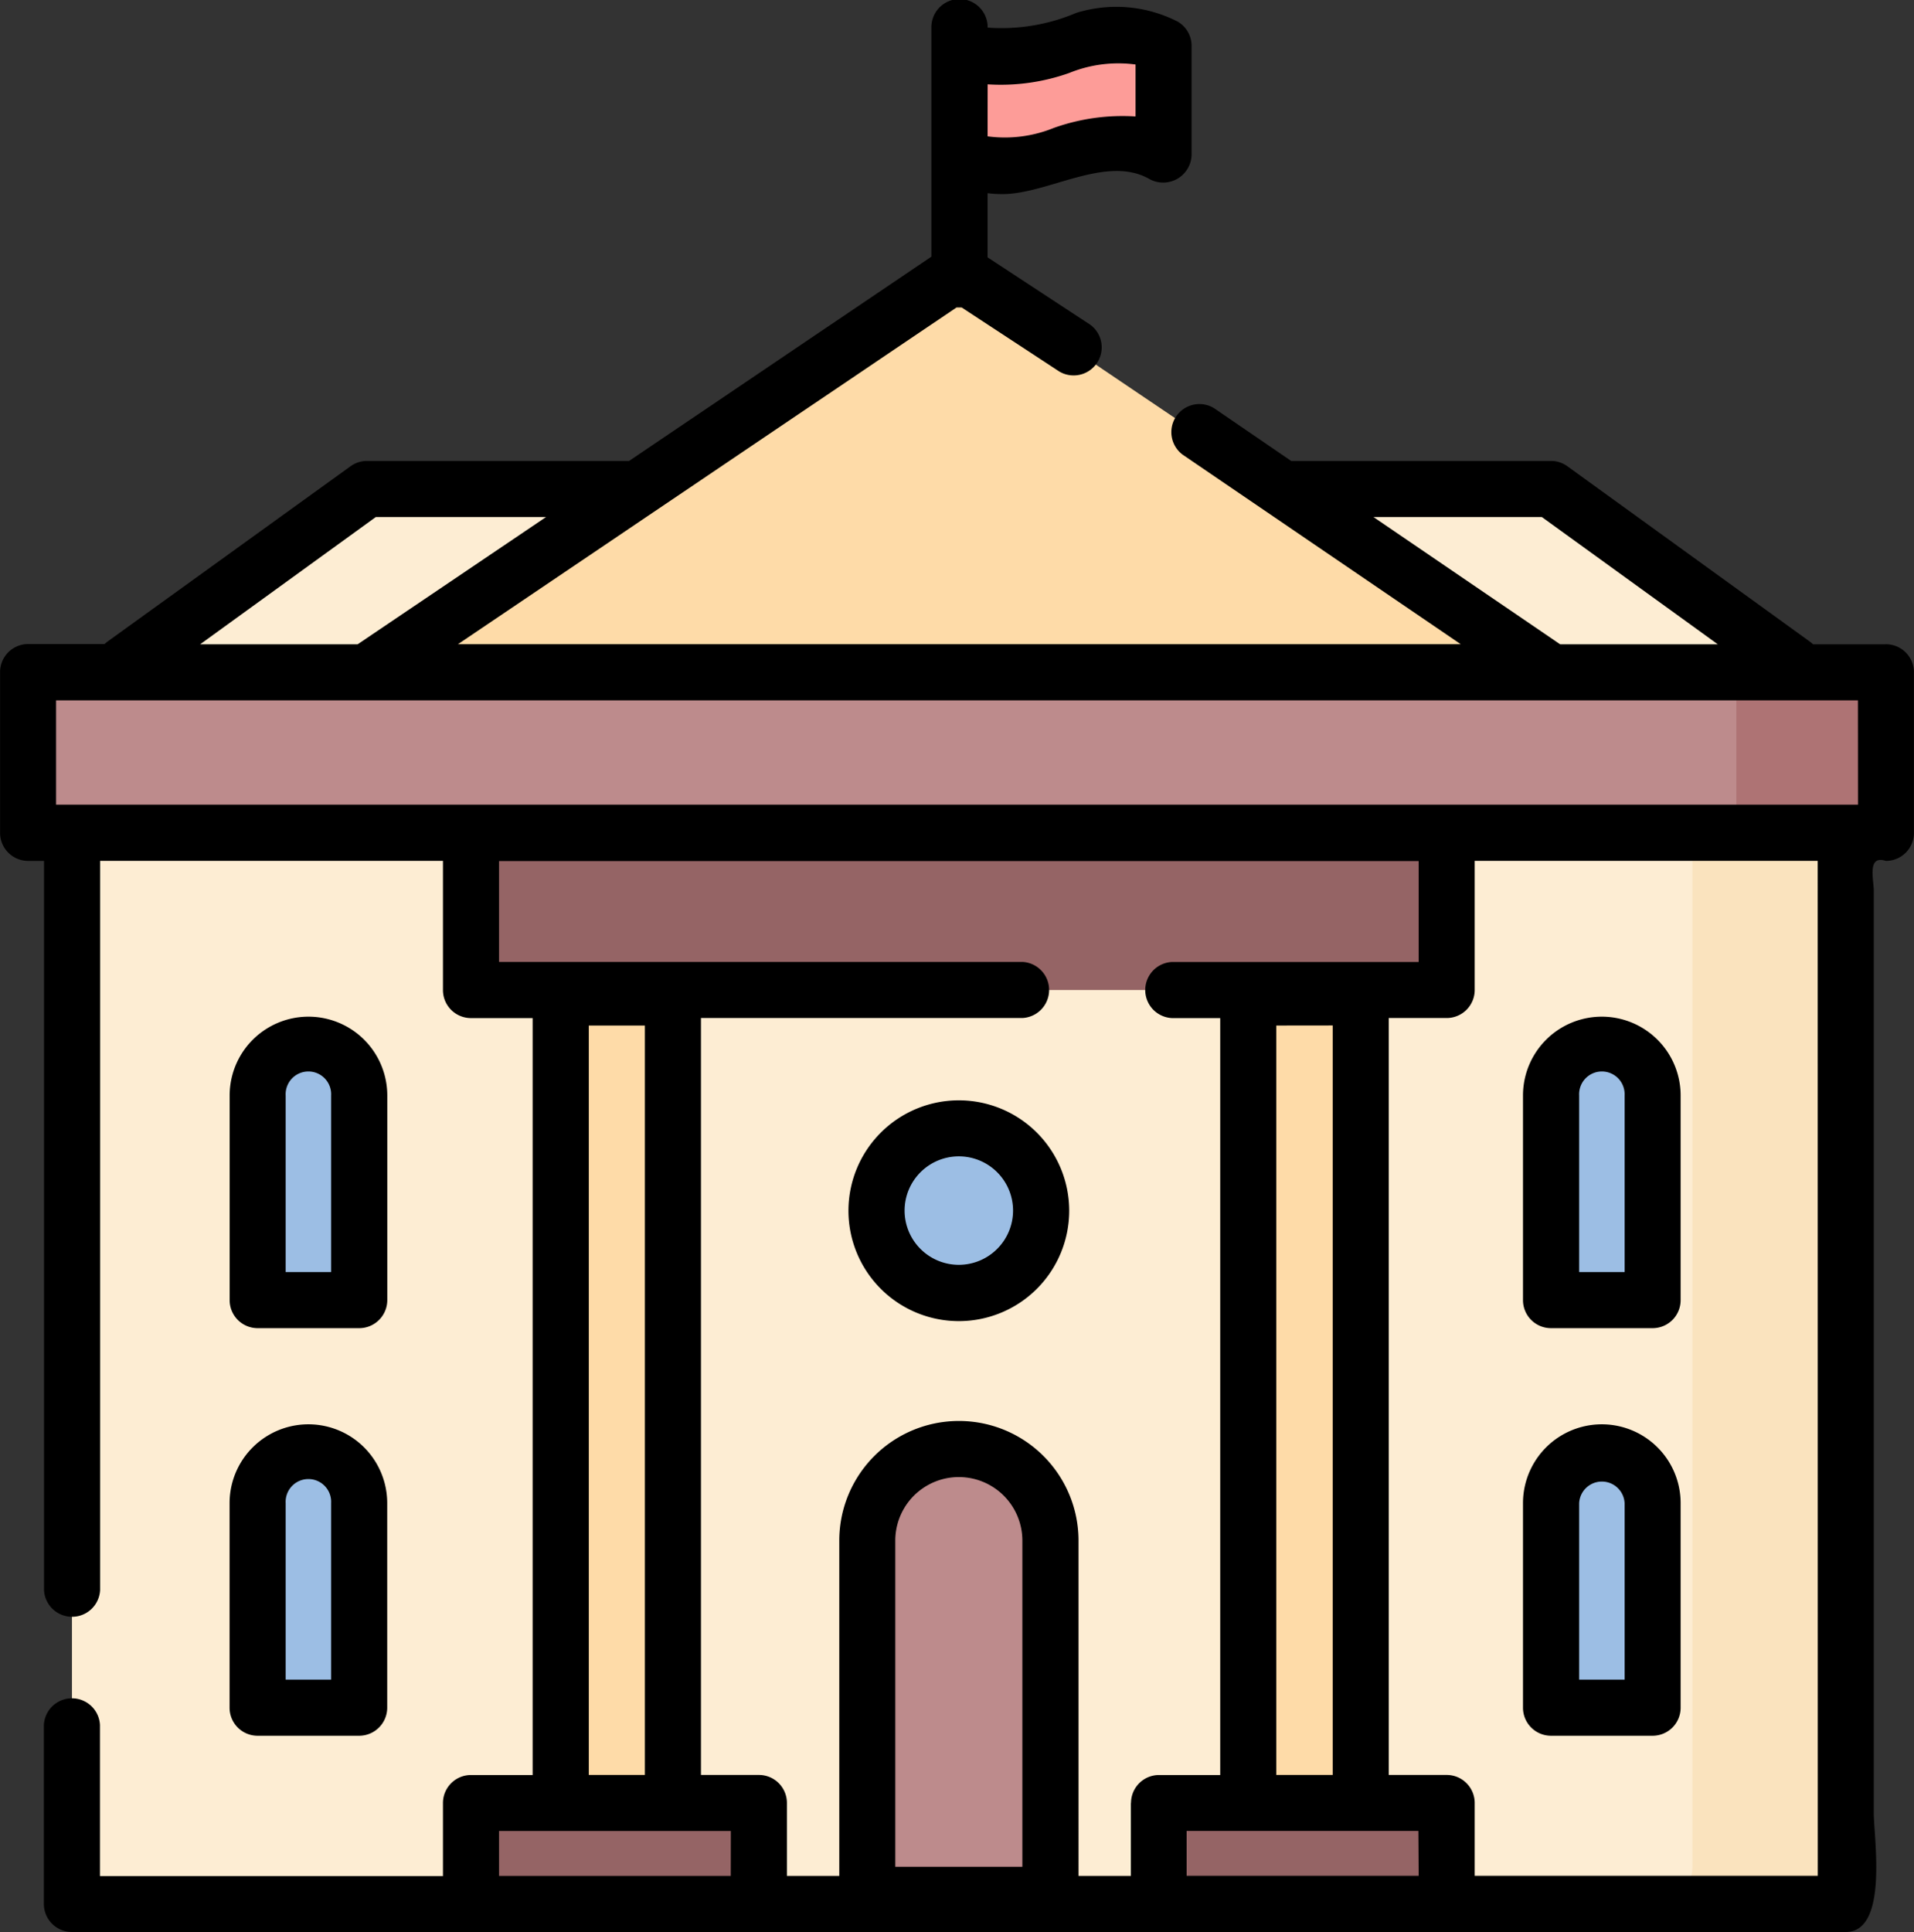
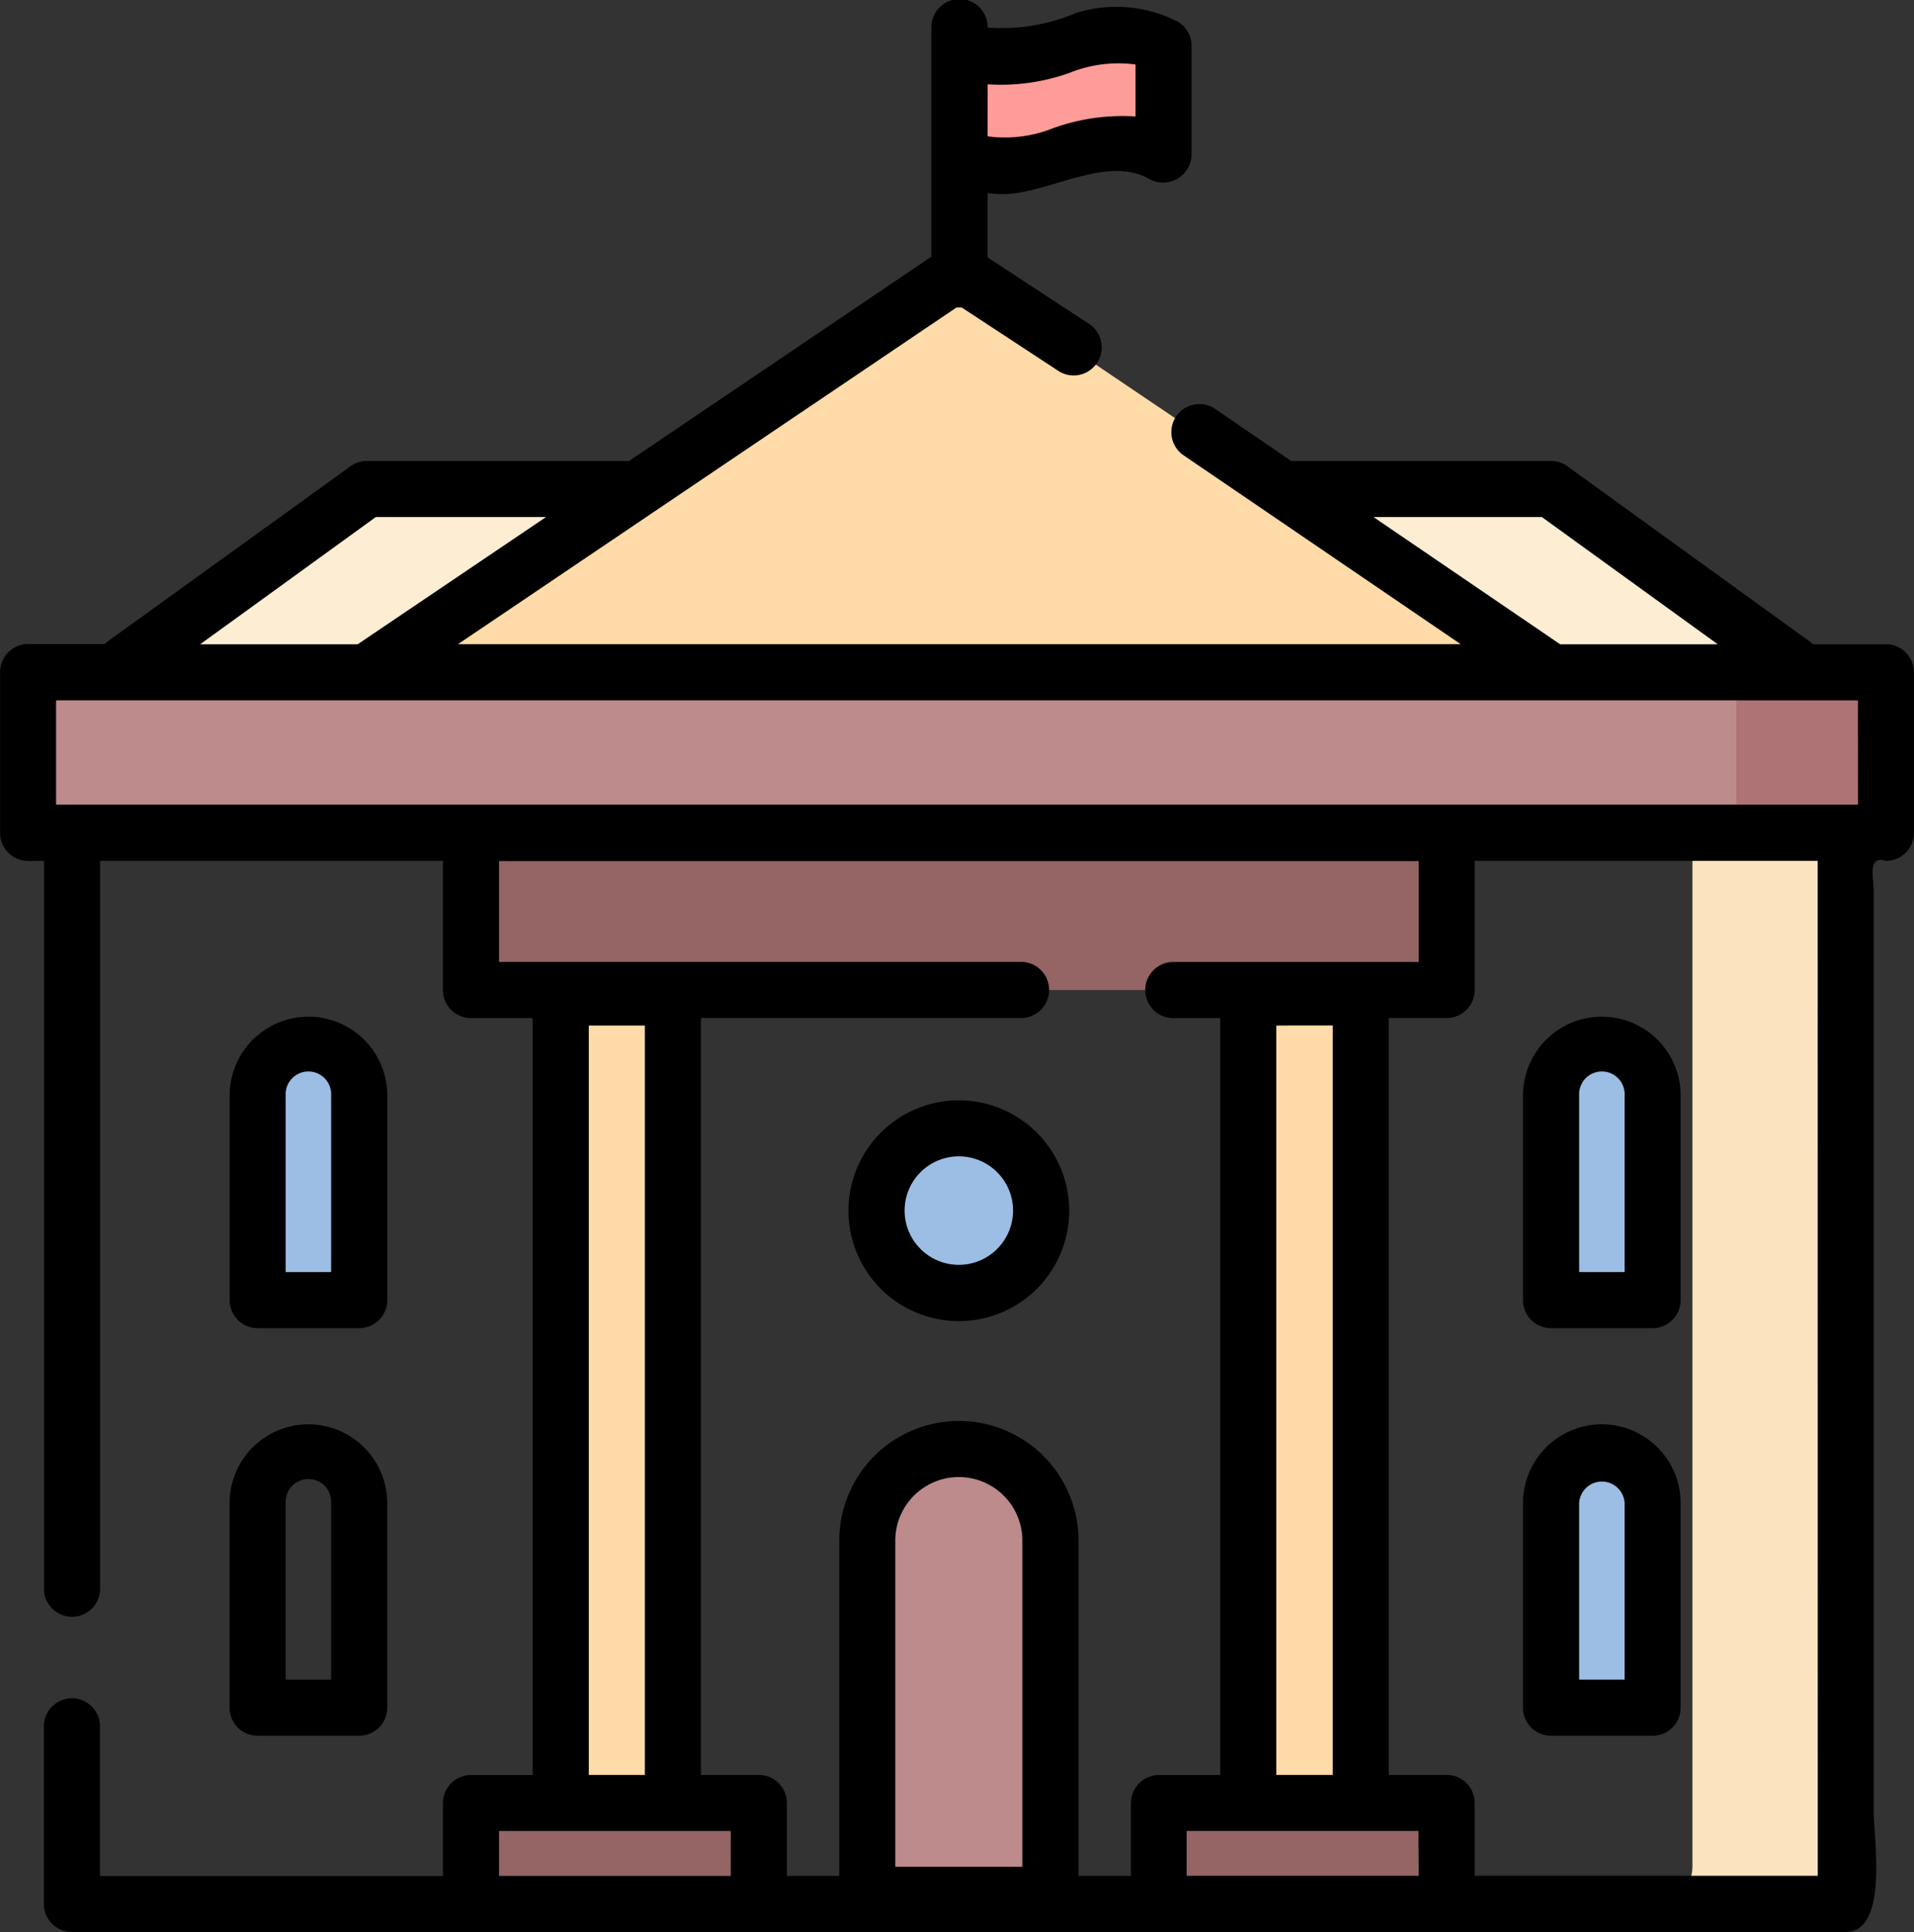
<svg xmlns="http://www.w3.org/2000/svg" width="27.745" height="28" viewBox="0 0 27.745 28">
  <rect x="0" y="0" width="27.745" height="28" fill="#333333" stroke="none" />
  <defs>
    <style>.a{fill:#fd9c98;}.b{fill:#fdedd3;}.c{fill:#fae3be;}.d{fill:#bd8b8c;}.e{fill:#fedba8;}.f{fill:#ae7374;}.g{fill:#956465;}.h{fill:#9cbee4;}</style>
  </defs>
  <g transform="translate(0.001)">
    <path class="a" d="M257.328,10.921c-.986-.568-1.971.568-2.957,0V9.344c.986.568,1.971-.568,2.957,0Zm0,0" transform="translate(-240.461 -8.678)" />
-     <path class="b" d="M19.074,218.727H44.787v15.09a.542.542,0,0,1-.542.542H19.616a.542.542,0,0,1-.542-.542Zm0,0" transform="translate(-18.032 -206.765)" />
    <path class="c" d="M439.26,218.727v15.09a.542.542,0,0,1-.542.542h2.222a.542.542,0,0,0,.542-.542v-15.09Zm0,0" transform="translate(-414.728 -206.765)" />
    <path class="d" d="M232.542,390.607h-2.655v-5.265a1.328,1.328,0,1,1,2.655,0Zm0,0" transform="translate(-217.316 -363.013)" />
    <path class="e" d="M330.957,259.887h1.626v12.193h-1.626Zm0,0" transform="translate(-312.859 -245.674)" />
-     <path class="e" d="M148.633,259.887h1.626v12.193h-1.626Zm0,0" transform="translate(-140.506 -245.674)" />
+     <path class="e" d="M148.633,259.887h1.626v12.193h-1.626Z" transform="translate(-140.506 -245.674)" />
    <path class="d" d="M33.948,180.505H7.85a.417.417,0,0,1-.417-.417V178.6a.417.417,0,0,1,.417-.417h26.1a.417.417,0,0,1,.417.417v1.491A.417.417,0,0,1,33.948,180.505Zm0,0" transform="translate(-7.028 -168.436)" />
    <path class="f" d="M454.808,178.18H452.64a.417.417,0,0,1,.417.417v1.491a.417.417,0,0,1-.417.417h2.167a.417.417,0,0,0,.417-.417V178.6A.417.417,0,0,0,454.808,178.18Zm0,0" transform="translate(-427.888 -168.436)" />
    <path class="g" d="M124.852,222.693v-1.947H139v1.947a.329.329,0,0,1-.329.329H125.181A.329.329,0,0,1,124.852,222.693Zm0,0" transform="translate(-118.025 -208.674)" />
    <path class="b" d="M32.824,134.113l3.318-2.4a.776.776,0,0,1,.455-.147H53.259a.776.776,0,0,1,.455.147l3.318,2.4Zm0,0" transform="translate(-31.03 -124.372)" />
    <path class="e" d="M105.393,74.371l-8.268,5.582H114.3l-8.268-5.582a.572.572,0,0,0-.64,0Zm0,0" transform="translate(-91.815 -70.212)" />
    <path class="h" d="M234.748,300.219a1.192,1.192,0,1,1-1.192-1.192A1.192,1.192,0,0,1,234.748,300.219Zm0,0" transform="translate(-219.657 -282.674)" />
    <path class="g" d="M129.024,479.275h-4.173v-1.226a.237.237,0,0,1,.237-.237h3.7a.237.237,0,0,1,.237.237Zm0,0" transform="translate(-118.025 -451.682)" />
    <path class="g" d="M311.349,479.275h-4.173v-1.226a.237.237,0,0,1,.237-.237h3.7a.237.237,0,0,1,.237.237Zm0,0" transform="translate(-290.379 -451.682)" />
    <g transform="translate(3.733 15.142)">
      <path class="h" d="M412.609,280.585v-2.965a.736.736,0,0,0-1.472,0v2.965Zm0,0" transform="translate(-392.388 -276.883)" />
      <path class="h" d="M412.609,388.592v-2.965a.736.736,0,0,0-1.472,0v2.965Zm0,0" transform="translate(-392.388 -378.984)" />
      <path class="h" d="M69.761,280.585v-2.965a.736.736,0,0,0-1.472,0v2.965Zm0,0" transform="translate(-68.289 -276.883)" />
-       <path class="h" d="M69.761,388.592v-2.965a.736.736,0,0,0-1.472,0v2.965Zm0,0" transform="translate(-68.289 -378.984)" />
    </g>
    <path d="M27.337,9.338H26.281a.436.436,0,0,0-.04-.034L22.719,6.757a.405.405,0,0,0-.238-.077H18.715L17.6,5.917a.407.407,0,0,0-.458.672l4.031,2.747H6.638l7.227-4.88.044,0h.03l1.415.928a.407.407,0,0,0,.446-.68l-1.485-.974V2.8a1.763,1.763,0,0,0,.216.013c.661,0,1.508-.576,2.132-.217a.412.412,0,0,0,.609-.352V.666a.407.407,0,0,0-.2-.352A1.956,1.956,0,0,0,15.6.187,2.772,2.772,0,0,1,14.316.4.407.407,0,0,0,13.5.389V3.72L9.119,6.68h-3.8a.408.408,0,0,0-.238.077L1.555,9.3a.436.436,0,0,0-.04.034H.405A.407.407,0,0,0,0,9.744V12.07a.407.407,0,0,0,.407.407h.23V23.045a.407.407,0,0,0,.813,0V12.476H6.42v1.872a.406.406,0,0,0,.406.407h.894v10.97H6.826a.406.406,0,0,0-.406.407v1.057H1.448V25a.407.407,0,0,0-.813,0v2.6A.406.406,0,0,0,1.042,28H26.755c.621,0,.406-1.361.406-1.724V12.913c0-.171-.1-.525.176-.436a.406.406,0,0,0,.406-.407V9.744a.406.406,0,0,0-.406-.407ZM14.316,1.222A2.964,2.964,0,0,0,15.5,1.057a1.885,1.885,0,0,1,.96-.122v.753a2.96,2.96,0,0,0-1.185.166,1.884,1.884,0,0,1-.96.122Zm5.592,6.271h2.441L24.9,9.338H22.615Zm-14.461,0H7.915L5.183,9.338H2.9Zm5.145,19.694H7.233v-.65h3.36ZM8.534,25.724V14.863h.813V25.724Zm6.286,1.331H12.977V22.328a.921.921,0,1,1,1.842,0v4.727Zm1.572-.925v1.057h-.759V22.328a1.734,1.734,0,1,0-3.468,0v4.859h-.759V26.13A.406.406,0,0,0,11,25.724h-.84V14.754h4.66a.407.407,0,0,0,0-.813H7.233V12.479H20.564v1.463H16.987a.407.407,0,0,0,0,.813h.7v10.97H16.8a.406.406,0,0,0-.406.406Zm2.926-11.268V25.724H18.5V14.863Zm1.246,12.324H17.2v-.65h3.36Zm5.785,0H21.376V26.13a.406.406,0,0,0-.406-.406h-.84V14.754h.84a.406.406,0,0,0,.406-.407V12.476h4.972Zm.583-15.524H.812V10.15H26.931Zm0,0" transform="translate(0)" />
    <path d="M226.532,291.594a1.6,1.6,0,1,0,1.6,1.6A1.6,1.6,0,0,0,226.532,291.594Zm0,2.384a.786.786,0,1,1,.786-.786A.787.787,0,0,1,226.532,293.978Zm0,0" transform="translate(-212.634 -275.647)" />
    <path d="M404.114,273.963h1.472a.406.406,0,0,0,.406-.407v-2.965a1.142,1.142,0,0,0-2.285,0v2.965A.406.406,0,0,0,404.114,273.963Zm.407-3.372a.33.33,0,1,1,.659,0v2.559h-.659Zm0,0" transform="translate(-381.631 -254.714)" />
    <path d="M404.114,381.971h1.472a.406.406,0,0,0,.406-.406V378.6a1.142,1.142,0,0,0-2.285,0v2.965A.406.406,0,0,0,404.114,381.971Zm.407-3.372a.33.33,0,0,1,.659,0v2.559h-.659Zm0,0" transform="translate(-381.631 -356.815)" />
    <path d="M62.738,273.963a.407.407,0,0,0,.407-.407v-2.965a1.142,1.142,0,0,0-2.285,0v2.965a.406.406,0,0,0,.406.407Zm-1.066-3.372a.33.33,0,1,1,.659,0v2.559h-.659Zm0,0" transform="translate(-57.532 -254.714)" />
    <path d="M60.859,381.564a.406.406,0,0,0,.406.407h1.472a.407.407,0,0,0,.407-.407V378.6a1.142,1.142,0,0,0-2.285,0Zm.813-2.965a.33.33,0,1,1,.659,0v2.559h-.659Zm0,0" transform="translate(-57.532 -356.815)" />
  </g>
</svg>